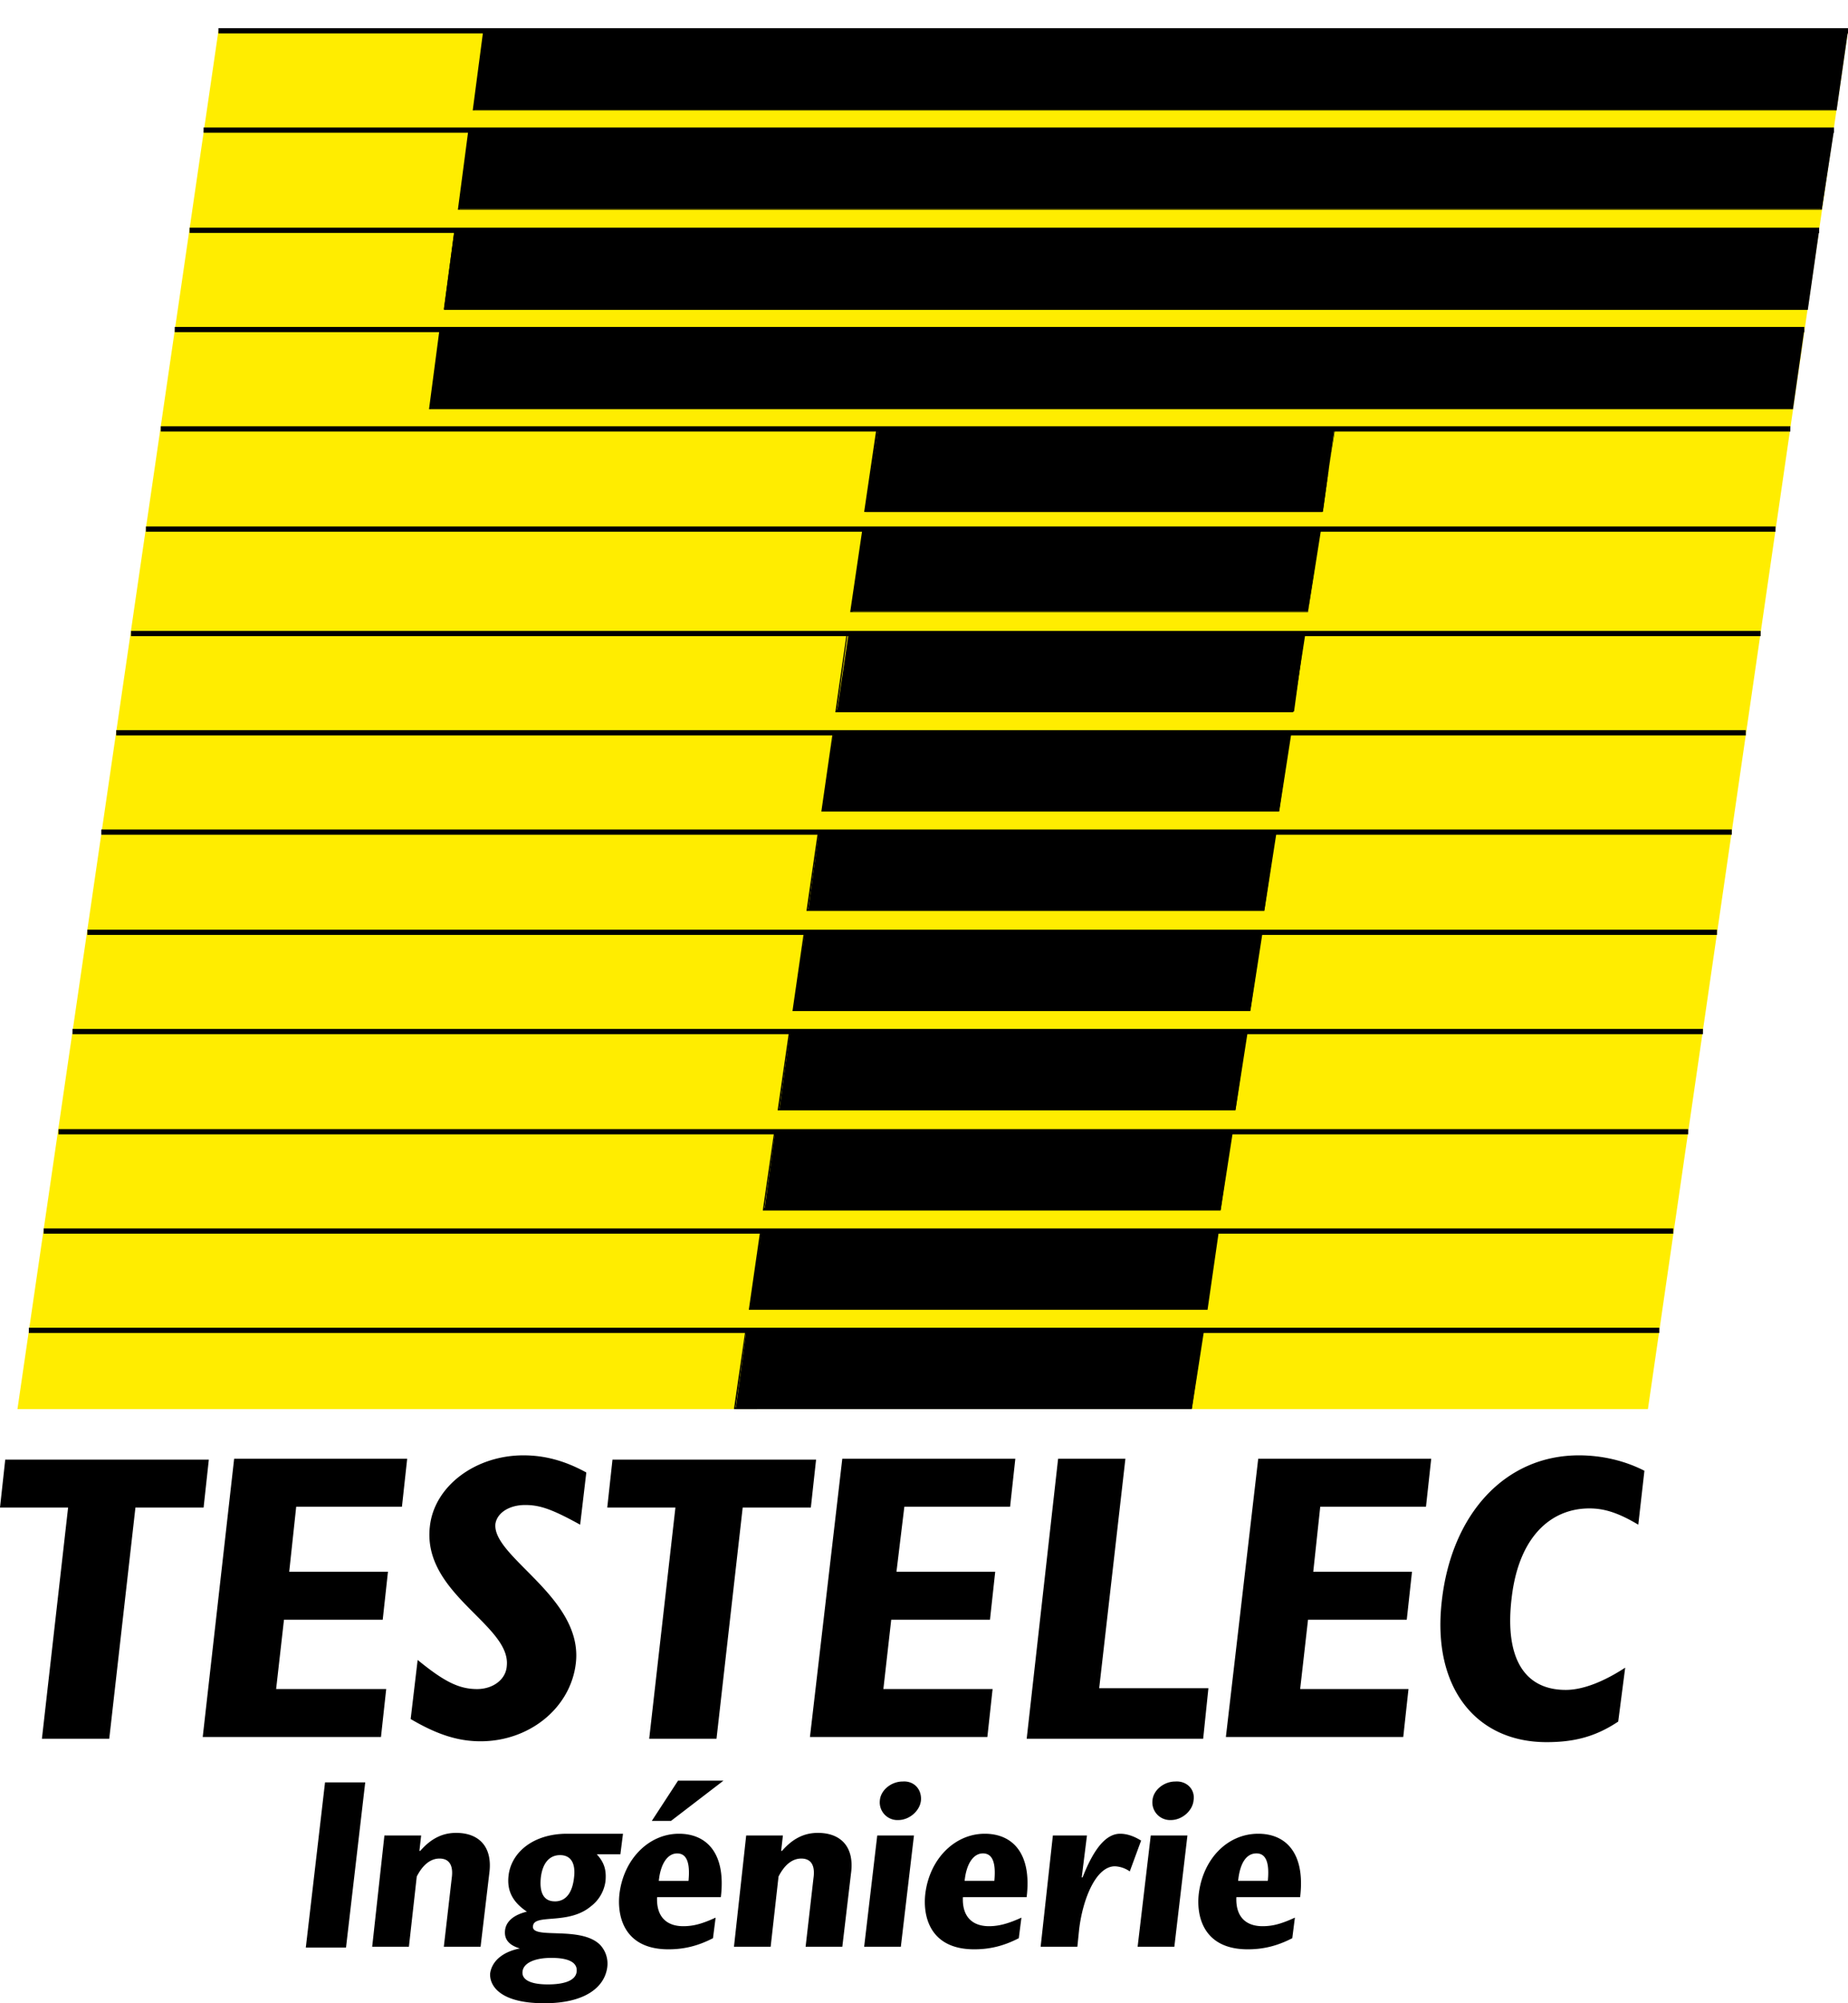
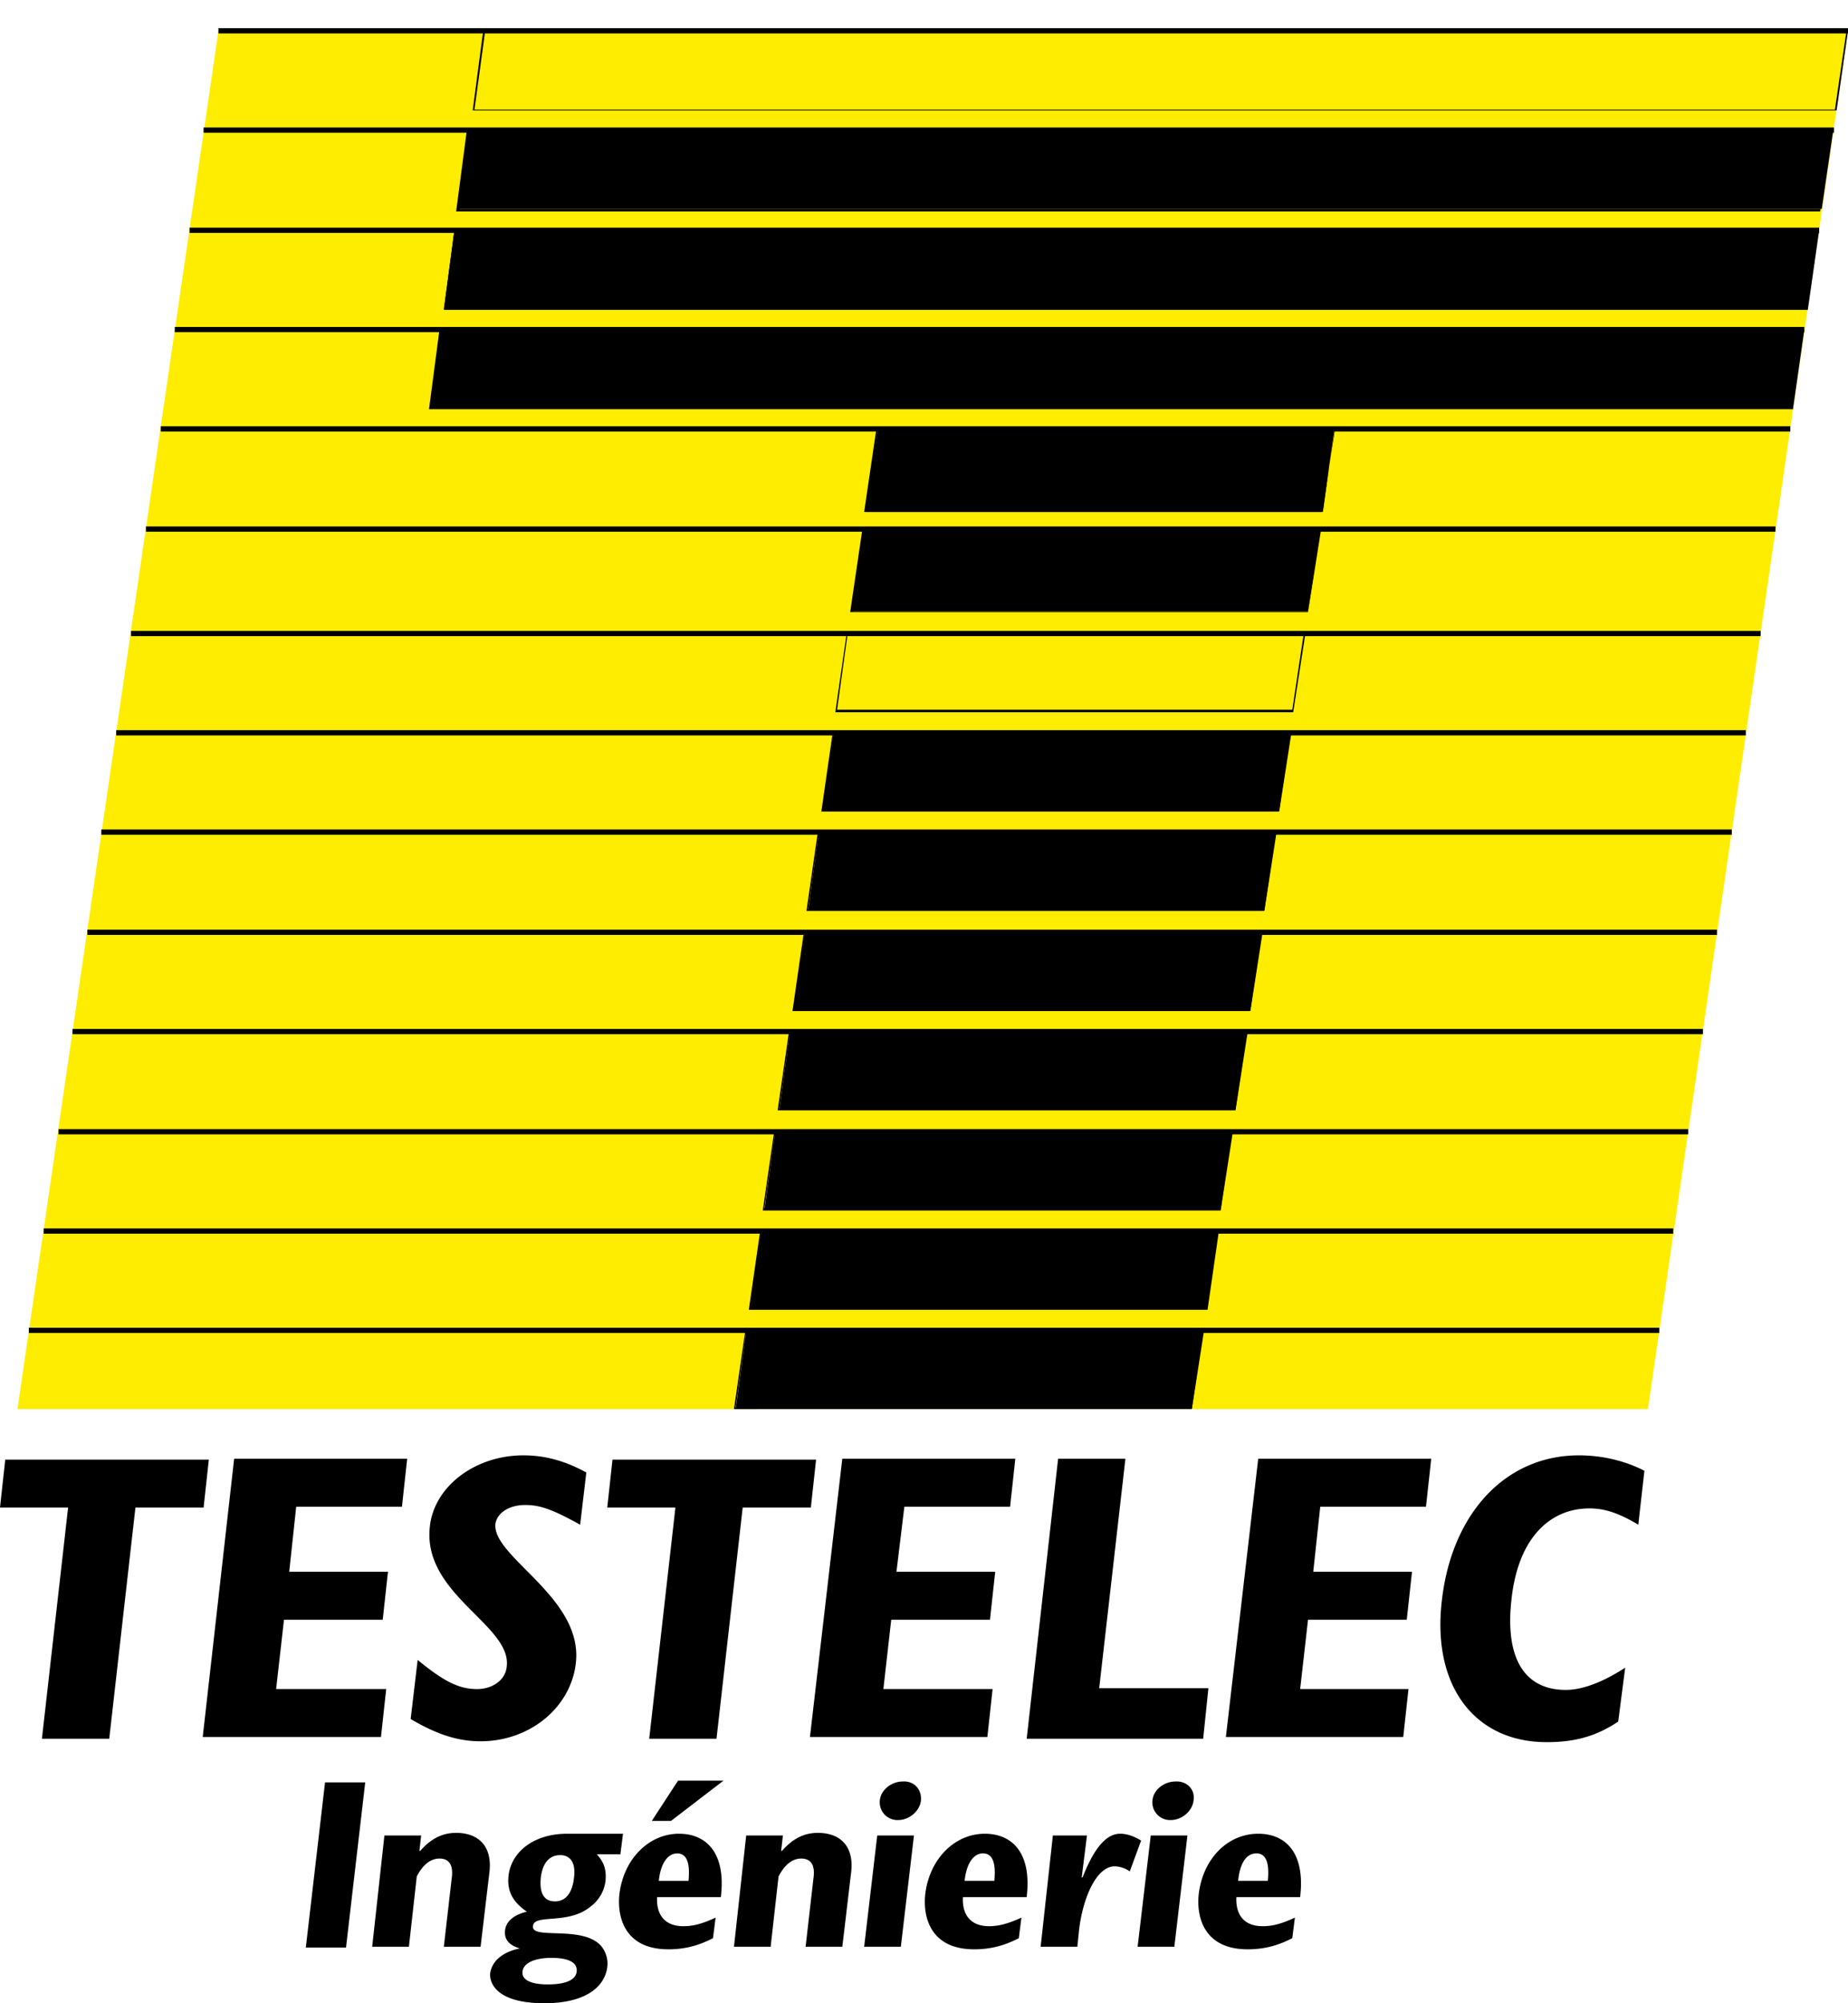
<svg xmlns="http://www.w3.org/2000/svg" width="60" height="65" viewBox="0 0 60 65" fill="none">
  <path fill-rule="evenodd" clip-rule="evenodd" d="m60 1-6.496 44.722H.567L7.092 1H60z" fill="#FFED00" />
  <path d="M7.092 1H60M6.61 4.222h52.936M6.156 7.472h52.908M5.674 10.694H58.58M5.22 13.917h52.908M4.738 17.167h52.907M4.255 20.556h52.908M3.773 23.778h52.908M3.29 27h52.937M2.837 30.25h52.908M2.355 33.472H55.29M1.9 36.722H54.81M1.418 39.944h52.908M.936 43.167h52.936" stroke="#000" stroke-width=".17" stroke-miterlimit="2.414" />
  <path fill-rule="evenodd" clip-rule="evenodd" d="m28.113 16.611.398-2.666h14.808l-.369 2.666H28.113z" fill="#000" />
  <path d="m43.32 13.972-.37 2.611H28.142l.369-2.61h14.808zm.027-.055H28.454l-.397 2.694h14.865l.425-2.694z" fill="#000" />
  <path fill-rule="evenodd" clip-rule="evenodd" d="m27.66 19.834.368-2.64h14.837l-.397 2.64H27.66z" fill="#000" />
  <path d="m42.837 17.222-.369 2.611h-14.78l.369-2.61h14.78zm.057-.055H28l-.397 2.694h14.865l.426-2.694z" fill="#000" />
-   <path fill-rule="evenodd" clip-rule="evenodd" d="m27.177 23.084.37-2.5h14.808l-.34 2.5H27.176z" fill="#000" />
  <path d="m42.326 20.583-.368 2.445h-14.78l.34-2.445h14.808zm.057-.027H27.489l-.368 2.555h14.865l.397-2.555z" fill="#000" />
  <path fill-rule="evenodd" clip-rule="evenodd" d="m26.695 26.306.369-2.5H41.9l-.37 2.5H26.696z" fill="#000" />
  <path d="m41.872 23.833-.368 2.445h-14.78l.34-2.445h14.808zm.057-.055H27.035l-.368 2.555h14.865l.397-2.555z" fill="#000" />
  <path fill-rule="evenodd" clip-rule="evenodd" d="m26.241 29.528.34-2.5H41.42l-.37 2.5H26.242z" fill="#000" />
  <path d="m41.39 27.056-.369 2.444h-14.78l.34-2.444h14.81zm.057-.056H26.553l-.369 2.556H41.05L41.447 27z" fill="#000" />
  <path fill-rule="evenodd" clip-rule="evenodd" d="m25.759 32.778.369-2.5h14.837l-.37 2.5H25.76z" fill="#000" />
  <path d="m40.936 30.306-.369 2.444h-14.78l.34-2.444h14.81zm.057-.056H26.099l-.369 2.556h14.866l.397-2.556z" fill="#000" />
  <path fill-rule="evenodd" clip-rule="evenodd" d="m25.305 36 .34-2.5h14.837l-.369 2.5H25.305z" fill="#000" />
  <path d="m40.454 33.528-.369 2.444h-14.78l.34-2.444h14.809zm.057-.056H25.617l-.369 2.556h14.865l.398-2.556z" fill="#000" />
  <path fill-rule="evenodd" clip-rule="evenodd" d="m24.823 39.25.34-2.528H40l-.369 2.528H24.823z" fill="#000" />
  <path d="m39.972 36.75-.37 2.444h-14.78l.341-2.444h14.809zm.056-.028H25.135l-.369 2.556h14.865l.397-2.556z" fill="#000" />
  <path fill-rule="evenodd" clip-rule="evenodd" d="M24.227 43.195h14.837l-.369 2.5-14.808.027.34-2.527z" fill="#000" />
  <path d="m39.035 43.222-.368 2.445h-14.78l.34-2.473h14.808m.057-.027H24.2l-.37 2.555h14.866l.397-2.555z" fill="#000" />
  <path fill-rule="evenodd" clip-rule="evenodd" d="m24.34 42.472.37-2.5h14.836l-.369 2.5H24.34z" fill="#000" />
  <path d="m39.518 40-.37 2.444h-14.78L24.71 40h14.809zm.056-.056H24.681l-.369 2.556h14.894l.368-2.556z" fill="#000" />
-   <path fill-rule="evenodd" clip-rule="evenodd" d="m15.376 3.556.34-2.528h44.256l-.37 2.528H15.377z" fill="#000" />
  <path d="m59.943 1.056-.368 2.5h-44.17l.34-2.5h44.198zM60 1H15.688l-.34 2.583H59.63L60 1z" fill="#000" />
  <path fill-rule="evenodd" clip-rule="evenodd" d="m14.894 6.778.34-2.528h44.284l-.37 2.528H14.895z" fill="#000" />
-   <path d="m59.49 4.278-.37 2.5H14.923l.34-2.5H59.49zm.056-.056h-44.34l-.34 2.583h44.283l.397-2.583z" fill="#000" />
+   <path d="m59.49 4.278-.37 2.5H14.923l.34-2.5H59.49zh-44.34l-.34 2.583h44.283l.397-2.583z" fill="#000" />
  <path fill-rule="evenodd" clip-rule="evenodd" d="m14.411 10.028.34-2.528h44.284l-.368 2.528H14.41z" fill="#000" />
  <path d="m59.007 7.5-.369 2.5H14.44l.34-2.5h44.227zm.057-.028H14.752l-.34 2.583h44.283l.369-2.583z" fill="#000" />
  <path fill-rule="evenodd" clip-rule="evenodd" d="m13.957 13.25.34-2.528h44.256l-.369 2.528H13.957z" fill="#000" />
  <path d="m58.525 10.75-.369 2.5h-44.17l.34-2.5h44.199zm.057-.056H14.269l-.34 2.584h44.284l.369-2.584zM2.213 48.917H0l.17-1.556h6.61l-.17 1.556H4.397l-.85 7.5H1.361l.85-7.5zM7.603 47.333h5.617l-.17 1.556H9.617l-.227 2.11h3.206l-.17 1.556H9.22l-.255 2.25h3.574l-.17 1.556H6.582l1.02-9.028zM13.56 53.861c.851.695 1.334.945 1.93.945.51 0 .936-.306.964-.75.142-1.334-2.752-2.334-2.497-4.528.142-1.306 1.476-2.306 3.036-2.306.68 0 1.333.167 2.043.556l-.2 1.694c-.907-.5-1.304-.639-1.786-.639-.511 0-.908.25-.965.611-.113 1.084 2.865 2.39 2.61 4.528-.17 1.445-1.503 2.528-3.092 2.528-.738 0-1.419-.222-2.27-.722l.227-1.917zM21.93 48.917h-2.214l.17-1.556h6.61l-.17 1.556h-2.213l-.85 7.5h-2.185l.851-7.5zM27.348 47.333h5.617l-.17 1.556h-3.433l-.256 2.11h3.206l-.17 1.556h-3.206l-.255 2.25h3.546l-.17 1.556h-5.76l1.05-9.028zM34.355 47.333h2.184l-.851 7.445h3.546l-.17 1.639h-5.73l1.02-9.084zM40.851 47.333h5.617l-.17 1.556h-3.433l-.227 2.11h3.206l-.17 1.556h-3.206l-.255 2.25h3.517l-.17 1.556h-5.759l1.05-9.028zM52.539 55.861c-.71.472-1.39.667-2.326.667-2.298 0-3.717-1.778-3.404-4.556.312-2.86 2.07-4.75 4.453-4.75.738 0 1.476.167 2.128.5l-.199 1.75c-.652-.389-1.106-.528-1.588-.528-1.248 0-2.298.917-2.525 2.917-.227 1.917.397 2.972 1.759 2.972.567 0 1.248-.277 1.929-.722l-.227 1.75zM10.553 57.834h1.305l-.624 5.36H9.929l.624-5.36zM12.482 59.556h1.192l-.057.5h.028c.34-.39.71-.584 1.164-.584.737 0 1.191.445 1.078 1.306l-.284 2.389H14.41l.256-2.223c.056-.389-.057-.639-.397-.639-.284 0-.54.195-.738.584l-.255 2.278h-1.192l.397-3.611zM19.376 60.167c.255.277.312.527.284.86a1.223 1.223 0 0 1-.483.834c-.737.611-1.844.222-1.872.639-.057.444 1.56-.028 2.184.611a.89.89 0 0 1 .227.722c-.085.64-.709 1.167-2.042 1.167-1.532 0-1.787-.639-1.76-.972.058-.39.398-.695.965-.806-.368-.11-.51-.305-.482-.583.029-.278.256-.5.71-.611-.454-.306-.653-.667-.596-1.167.085-.75.794-1.361 1.9-1.361h1.816l-.085.667h-.766zm-1.589 4.222c.568 0 .908-.139.936-.417.029-.278-.227-.444-.822-.444-.54 0-.908.166-.936.444-.029.25.227.417.822.417zm.227-2.694c.34 0 .567-.25.624-.778.057-.473-.113-.723-.454-.723-.34 0-.567.25-.624.723-.056.527.114.777.454.777zM23.149 62.889c-.482.25-.936.361-1.447.361-1.447 0-1.674-1.083-1.589-1.806.142-1.138.965-1.944 1.93-1.944.907 0 1.532.639 1.361 2.056h-2.07c-.029.61.283.944.85.944.34 0 .624-.083 1.05-.278l-.085.667zm-1.135-5.111h1.475l-1.702 1.305h-.624l.851-1.305zm.34 3.25c.057-.584-.056-.889-.368-.889s-.54.333-.596.889h.965zM24.227 59.556h1.192l-.057.5h.028c.34-.39.71-.584 1.163-.584.738 0 1.192.445 1.078 1.306l-.283 2.389h-1.192l.255-2.223c.057-.389-.056-.639-.397-.639-.284 0-.539.195-.737.584l-.256 2.278H23.83l.397-3.611zM28.482 59.556h1.192l-.426 3.61h-1.191l.425-3.61zm1.419-1.14c-.029.334-.37.64-.738.64a.574.574 0 0 1-.596-.64c.029-.333.37-.61.738-.61.369-.028.624.25.596.61zM33.078 62.889c-.482.25-.936.361-1.447.361-1.447 0-1.674-1.083-1.588-1.806.141-1.138.964-1.944 1.929-1.944.907 0 1.532.639 1.361 2.056h-2.07c-.029.61.283.944.85.944.313 0 .625-.083 1.05-.278l-.085.667zm-.794-1.861c.056-.584-.057-.89-.37-.89-.311 0-.538.334-.595.89h.965zM34.184 59.556h1.107l-.17 1.36h.028c.369-.944.766-1.416 1.22-1.416.227 0 .454.083.68.222l-.368 1a.917.917 0 0 0-.482-.166c-.624 0-1.05 1.083-1.163 2.055l-.057.556h-1.192l.397-3.611zM37.362 59.556h1.191l-.425 3.61h-1.192l.426-3.61zm1.39-1.14c-.029.334-.369.64-.738.64a.575.575 0 0 1-.596-.64c.029-.333.37-.61.738-.61.369-.028.653.25.596.61zM41.957 62.889c-.482.25-.936.361-1.446.361-1.447 0-1.674-1.083-1.589-1.806.142-1.138.936-1.944 1.93-1.944.907 0 1.531.639 1.36 2.056h-2.07c-.029.61.283.944.85.944.341 0 .625-.083 1.05-.278l-.085.667zm-.794-1.861c.057-.584-.057-.89-.369-.89-.34 0-.539.334-.595.89h.964z" fill="#000" />
</svg>